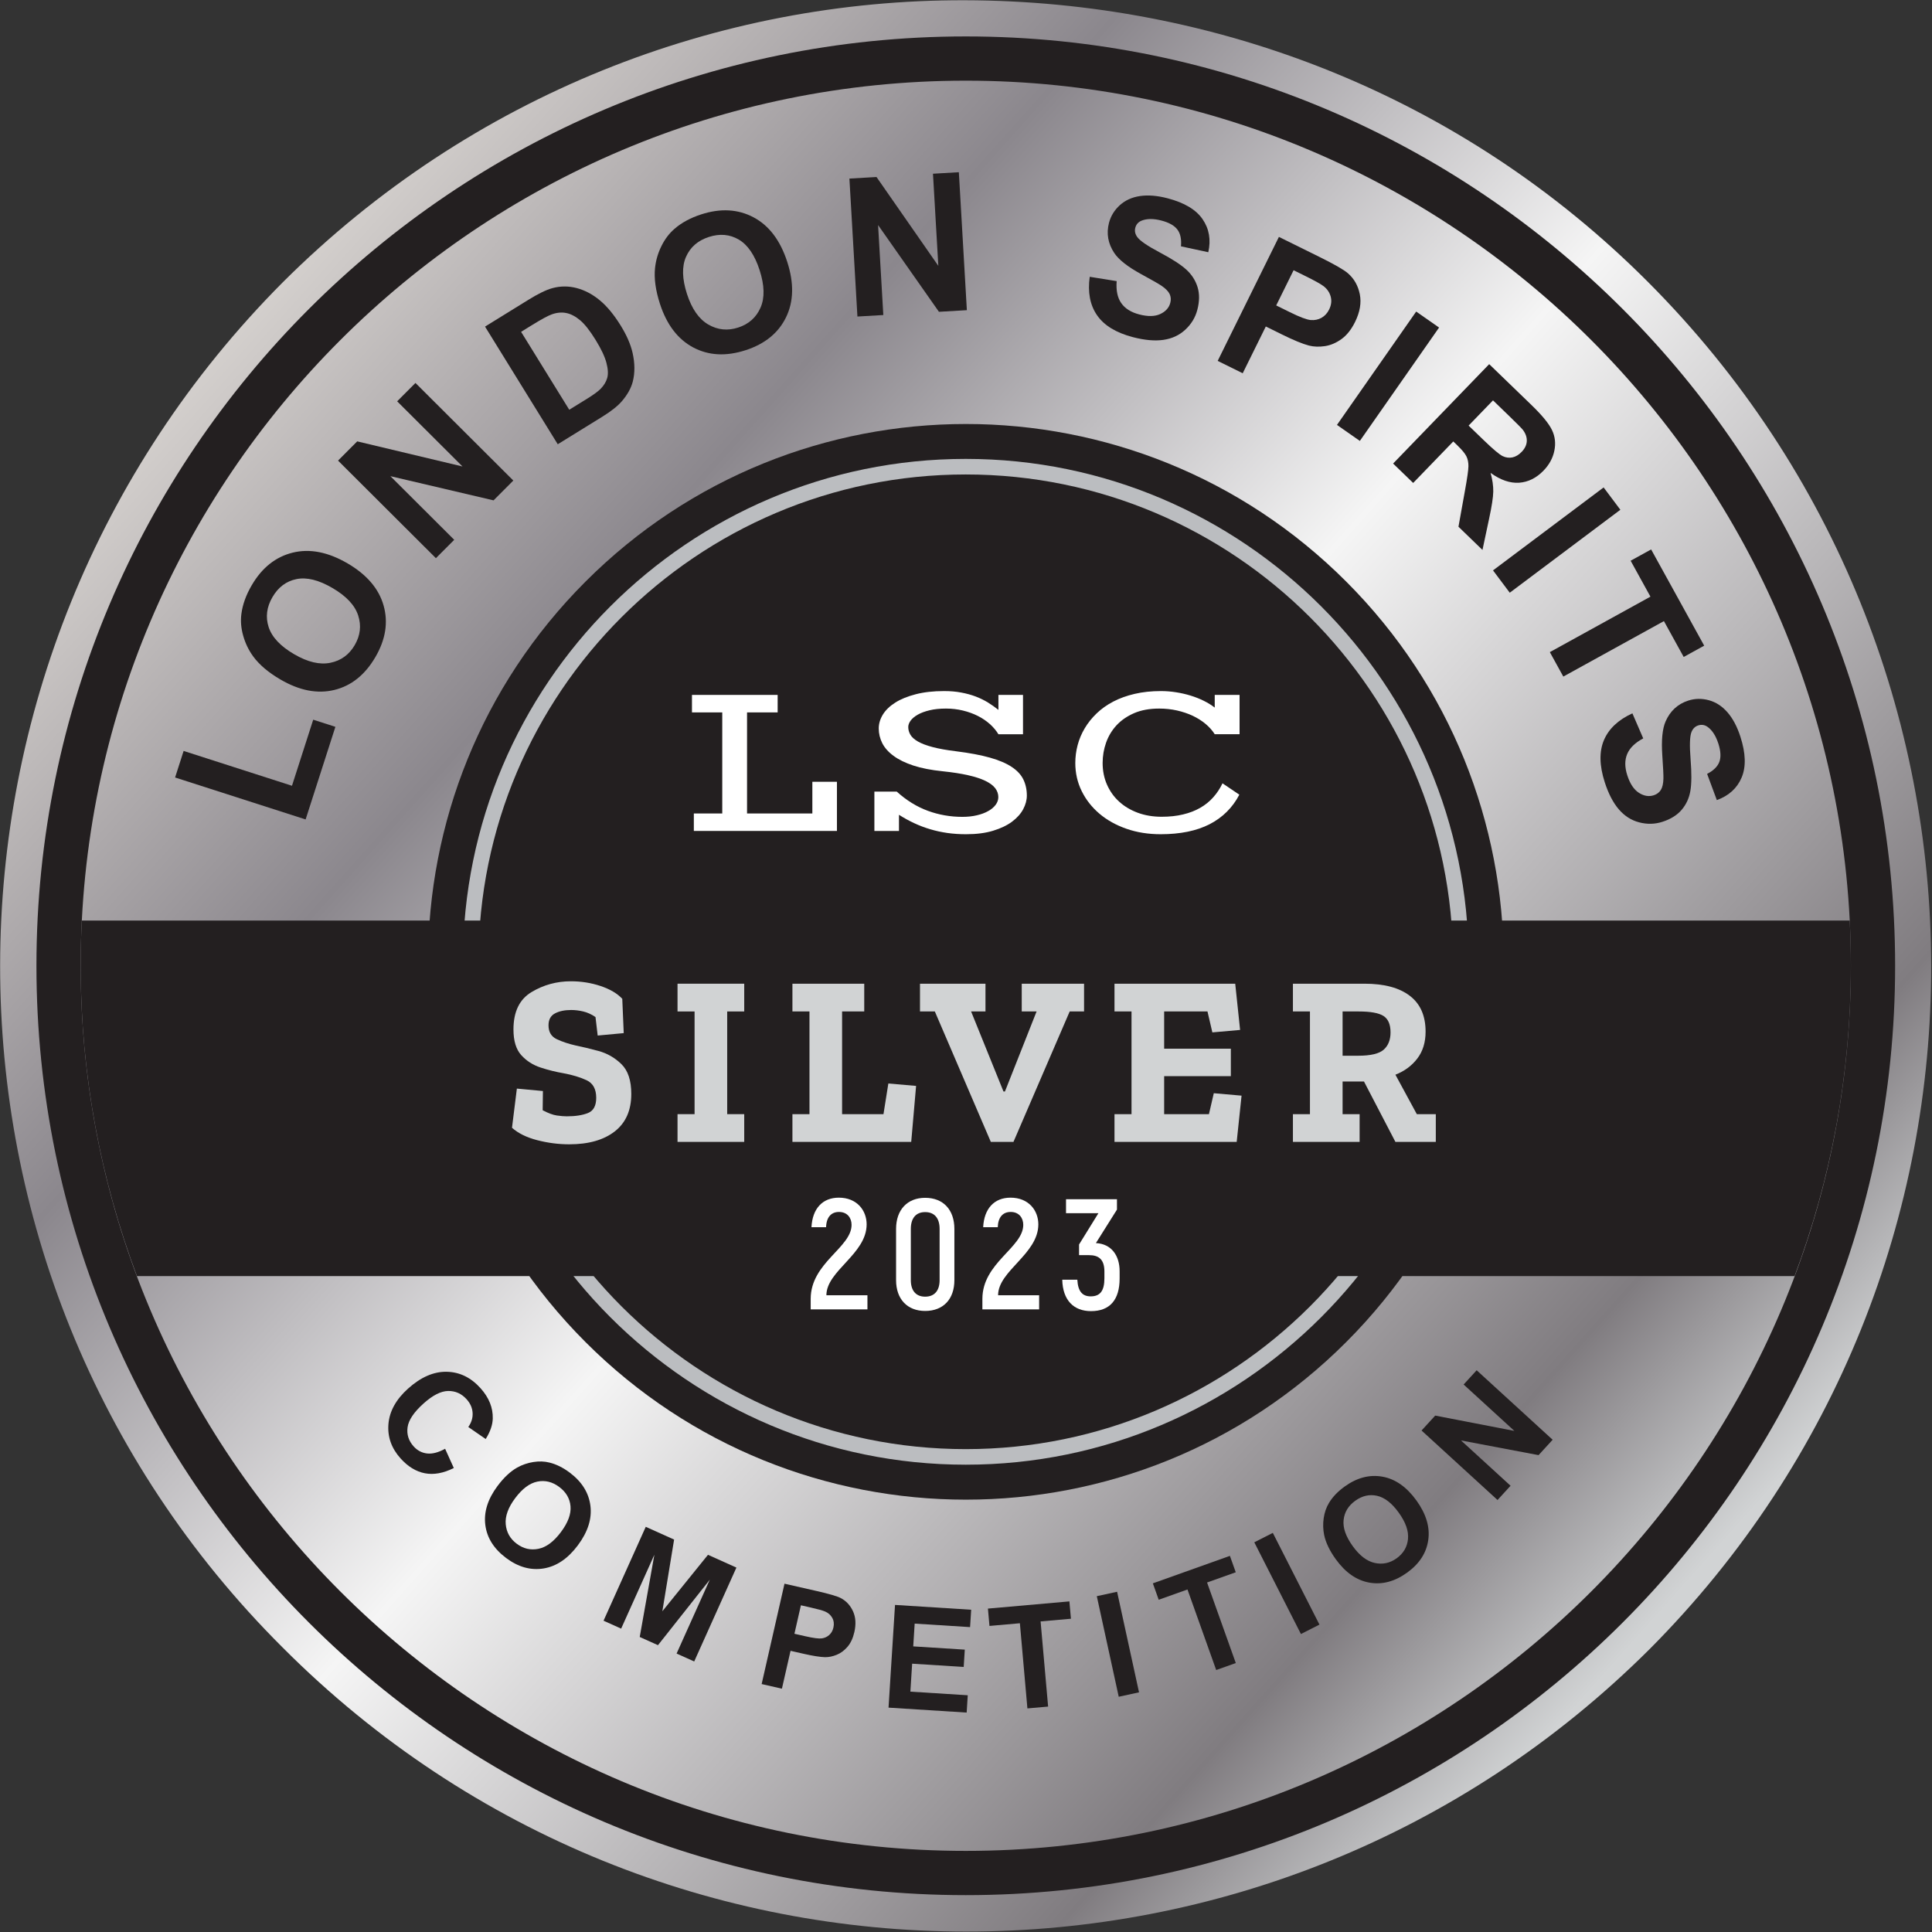
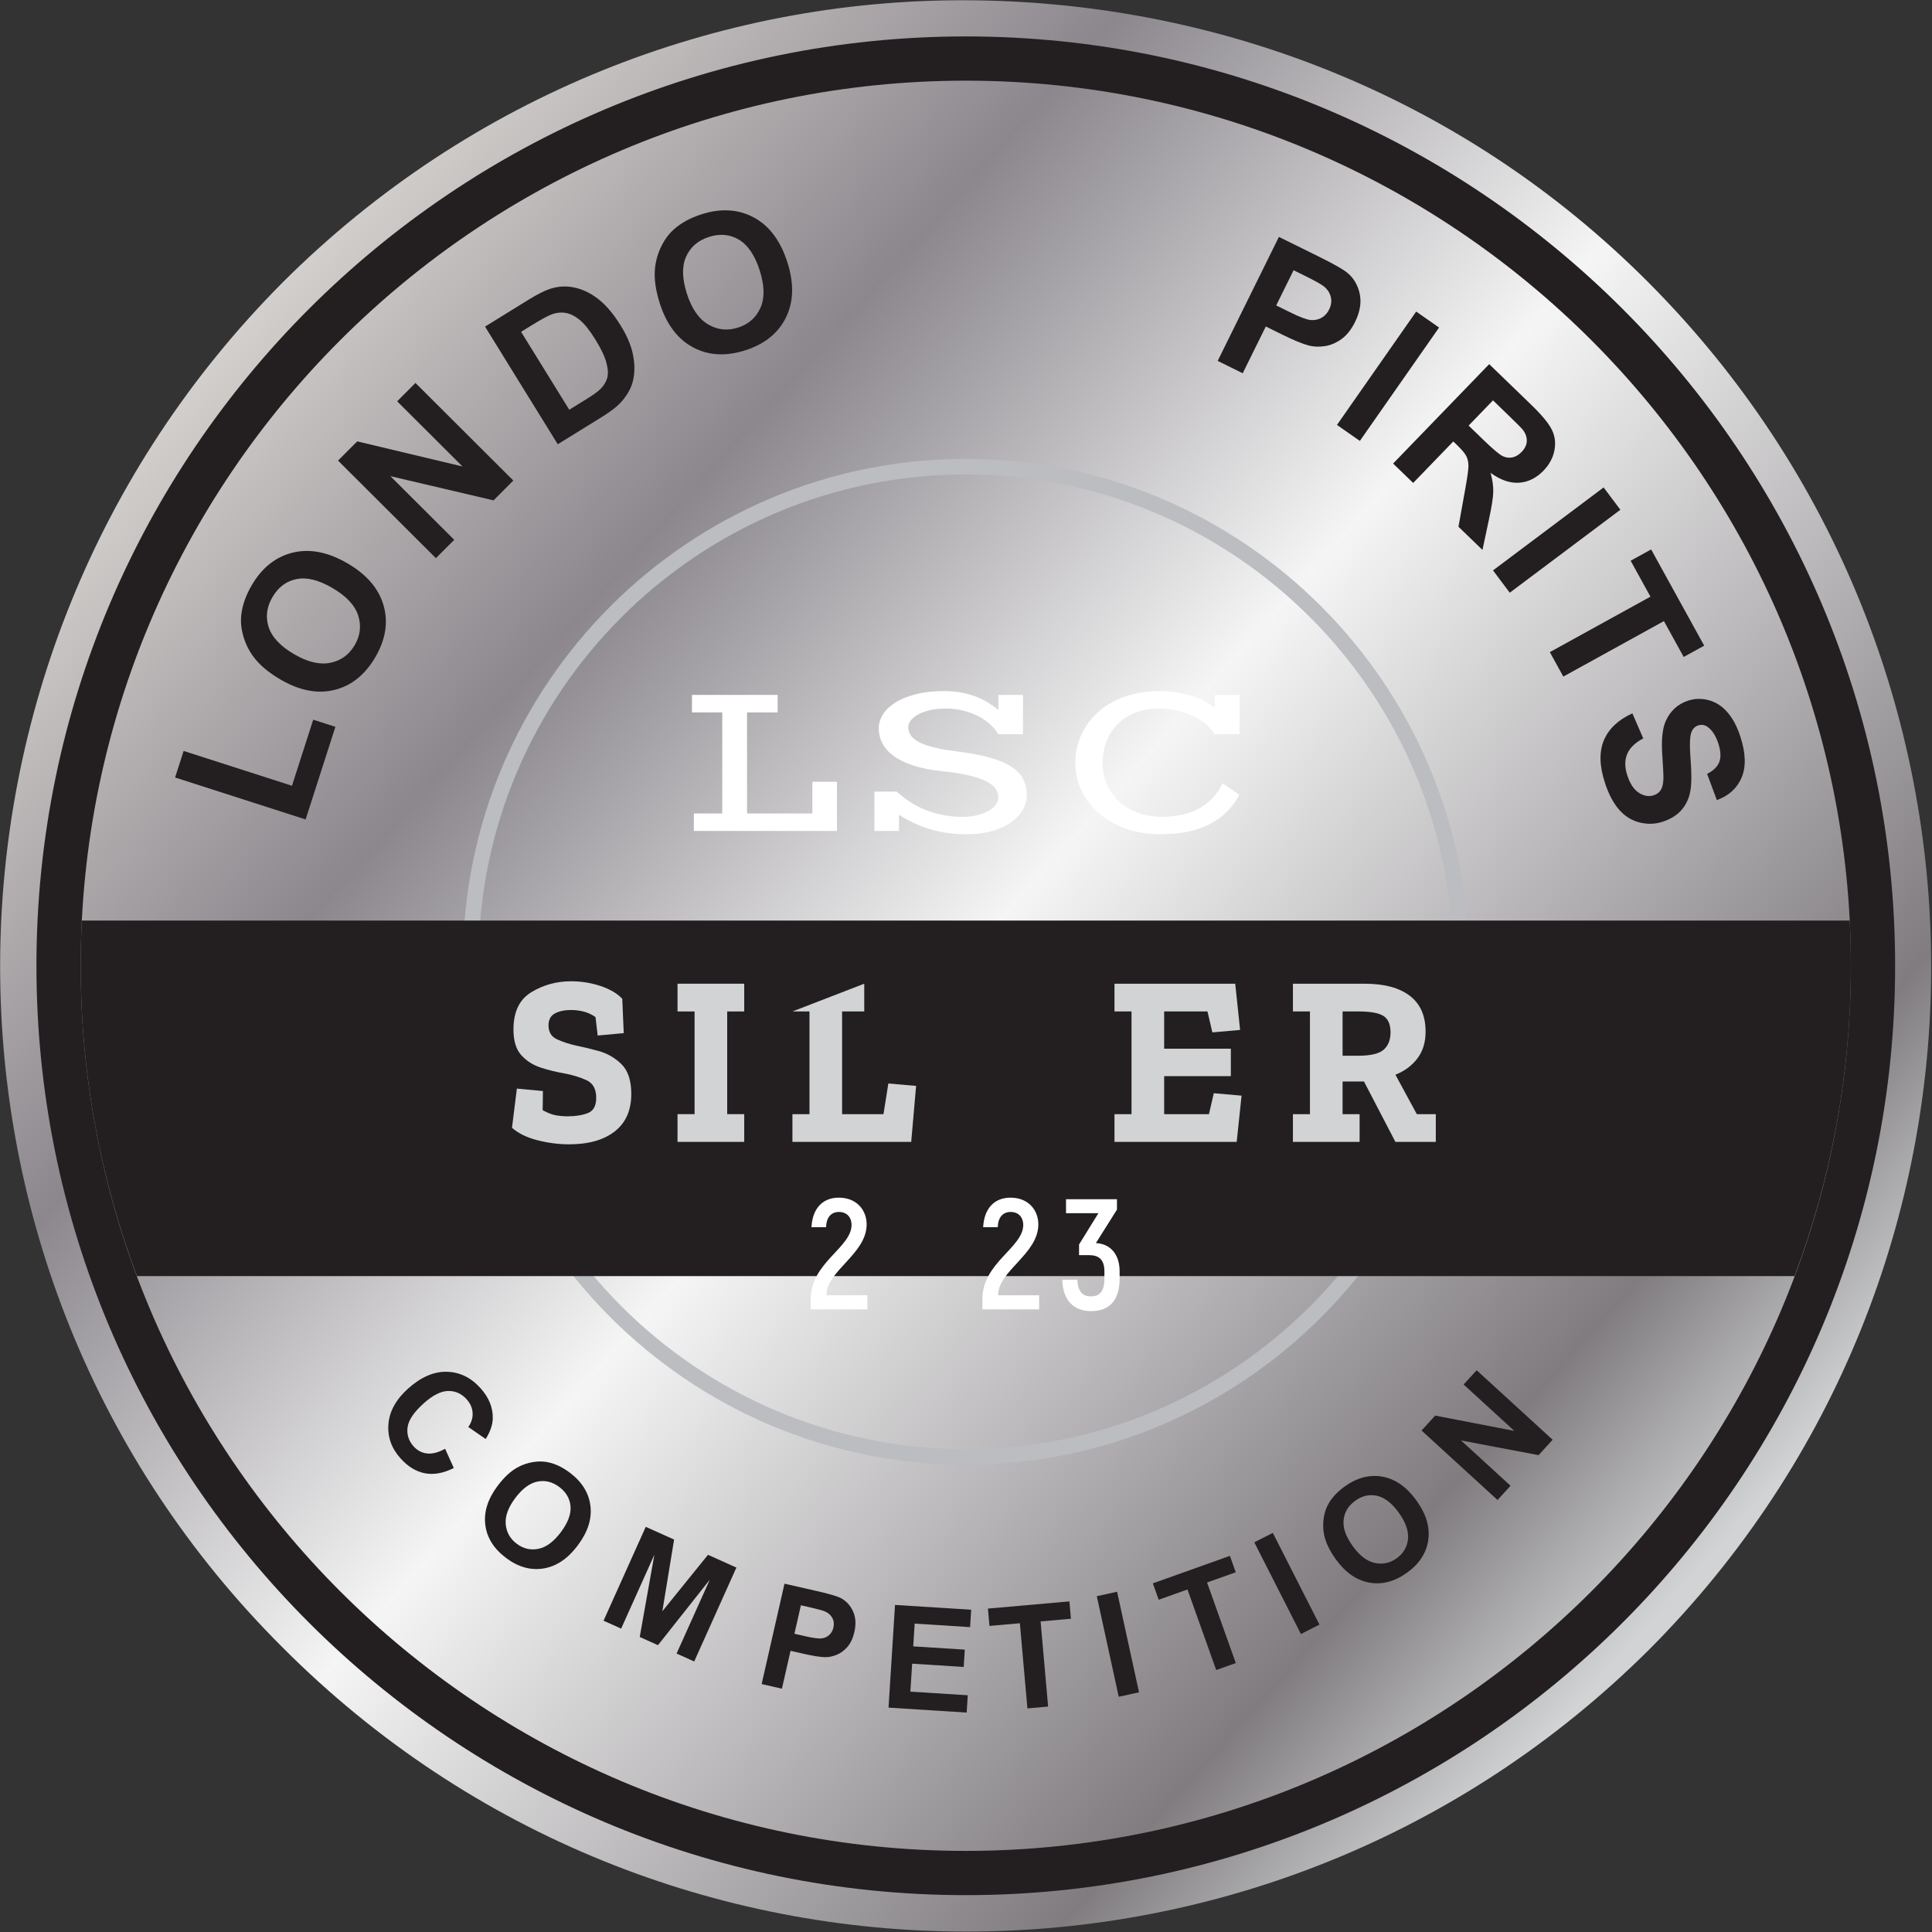
<svg xmlns="http://www.w3.org/2000/svg" width="100%" height="100%" viewBox="0 0 319 319" version="1.1" xml:space="preserve" style="fill-rule:evenodd;clip-rule:evenodd;stroke-linejoin:round;stroke-miterlimit:2;">
  <rect x="0" y="0" width="319" height="319" fill="#333333" stroke="none" />
  <g transform="matrix(1,0,0,1,-512.291,-47.244)">
    <g transform="matrix(4.167,0,0,4.167,465.049,0)">
      <g transform="matrix(57.578,52.862,52.862,-57.578,19.223,22.325)">
        <path d="M0.033,0.027C0.022,-0.243 0.231,-0.472 0.501,-0.483C0.772,-0.495 1,-0.285 1.012,-0.015C1.023,0.255 0.813,0.483 0.543,0.495C0.408,0.501 0.284,0.451 0.191,0.366C0.099,0.282 0.039,0.162 0.033,0.027Z" style="fill:url(#_Linear1);fill-rule:nonzero;" />
      </g>
    </g>
    <g transform="matrix(4.167,0,0,4.167,465.049,0)">
      <g transform="matrix(-0.707,0.707,0.707,0.707,70.918,49.45)">
-         <path d="M15.07,-36.384C3.299,-36.385 -6.244,-26.843 -6.244,-15.072C-6.244,-3.301 3.3,6.243 15.07,6.243C26.84,6.244 36.383,-3.298 36.384,-15.069C36.385,-26.84 26.841,-36.384 15.07,-36.384" style="fill:rgb(35,31,32);fill-rule:nonzero;" />
-       </g>
+         </g>
    </g>
    <g transform="matrix(4.167,0,0,4.167,465.049,0)">
      <g transform="matrix(1,0,0,1,49.604,68.758)">
        <path d="M0,-38.62C-10.646,-38.62 -19.307,-29.957 -19.307,-19.31C-19.307,-8.663 -10.646,0 0,0C10.647,0 19.309,-8.663 19.309,-19.31C19.309,-29.957 10.647,-38.62 0,-38.62M0,0.617C-10.986,0.617 -19.924,-8.322 -19.924,-19.31C-19.924,-30.299 -10.986,-39.237 0,-39.237C10.987,-39.237 19.926,-30.299 19.926,-19.31C19.926,-8.322 10.987,0.617 0,0.617" style="fill:rgb(187,189,192);fill-rule:nonzero;" />
      </g>
    </g>
    <g transform="matrix(4.167,0,0,4.167,465.049,0)">
      <g transform="matrix(1,0,0,1,49.606,84.678)">
        <path d="M0,-70.144C-19.338,-70.144 -35.072,-54.411 -35.072,-35.072C-35.072,-15.733 -19.338,0 0,0C19.338,0 35.071,-15.733 35.071,-35.072C35.071,-54.411 19.338,-70.144 0,-70.144M0,1.753C-20.306,1.753 -36.825,-14.767 -36.825,-35.072C-36.825,-55.377 -20.306,-71.897 0,-71.897C20.304,-71.897 36.824,-55.377 36.824,-35.072C36.824,-14.767 20.304,1.753 0,1.753" style="fill:rgb(35,31,32);fill-rule:nonzero;" />
      </g>
    </g>
    <g transform="matrix(4.167,0,0,4.167,465.049,0)">
      <g transform="matrix(1,0,0,1,84.631,61.901)">
        <path d="M0,-14.087L-70.052,-14.087C-70.082,-13.493 -70.097,-12.896 -70.097,-12.295C-70.097,-7.97 -69.305,-3.828 -67.867,0L-2.185,0C-0.747,-3.828 0.045,-7.97 0.045,-12.295C0.045,-12.896 0.03,-13.493 0,-14.087" style="fill:rgb(35,31,32);fill-rule:nonzero;" />
      </g>
    </g>
    <g transform="matrix(4.167,0,0,4.167,465.049,0)">
      <g transform="matrix(0.668,0.744,-0.744,0.668,0,0)">
        <path d="M70.517,24.37L71.315,24.623C71.193,25.068 70.989,25.399 70.704,25.615C70.42,25.831 70.059,25.939 69.621,25.939C69.079,25.939 68.634,25.754 68.285,25.384C67.937,25.014 67.762,24.508 67.762,23.867C67.762,23.188 67.938,22.661 68.288,22.285C68.639,21.909 69.1,21.722 69.671,21.722C70.17,21.722 70.575,21.869 70.887,22.164C71.072,22.338 71.211,22.589 71.304,22.915L70.489,23.11C70.441,22.898 70.34,22.731 70.187,22.609C70.034,22.487 69.848,22.425 69.629,22.425C69.327,22.425 69.082,22.534 68.893,22.751C68.705,22.968 68.611,23.319 68.611,23.805C68.611,24.321 68.704,24.688 68.889,24.907C69.075,25.126 69.316,25.235 69.612,25.235C69.831,25.235 70.02,25.166 70.177,25.027C70.335,24.888 70.448,24.669 70.517,24.37Z" style="fill:rgb(35,31,32);fill-rule:nonzero;" />
      </g>
    </g>
    <g transform="matrix(4.167,0,0,4.167,465.049,0)">
      <g transform="matrix(0.801,0.599,-0.599,0.801,0,0)">
        <path d="M66.906,37.627C66.906,37.212 66.968,36.863 67.092,36.581C67.185,36.373 67.312,36.187 67.472,36.022C67.633,35.857 67.808,35.734 67.999,35.655C68.253,35.547 68.546,35.493 68.878,35.493C69.479,35.493 69.96,35.68 70.321,36.052C70.682,36.425 70.862,36.944 70.862,37.608C70.862,38.266 70.683,38.781 70.325,39.153C69.967,39.525 69.489,39.711 68.89,39.711C68.283,39.711 67.801,39.526 67.443,39.156C67.085,38.786 66.906,38.276 66.906,37.627ZM67.755,37.599C67.755,38.061 67.861,38.411 68.074,38.649C68.288,38.888 68.559,39.007 68.887,39.007C69.215,39.007 69.485,38.889 69.695,38.652C69.906,38.416 70.011,38.061 70.011,37.588C70.011,37.121 69.908,36.772 69.703,36.542C69.498,36.312 69.226,36.197 68.887,36.197C68.547,36.197 68.274,36.313 68.066,36.546C67.858,36.779 67.755,37.13 67.755,37.599Z" style="fill:rgb(35,31,32);fill-rule:nonzero;" />
      </g>
    </g>
    <g transform="matrix(4.167,0,0,4.167,465.049,0)">
      <g transform="matrix(0.912,0.41,-0.41,0.912,0,0)">
        <path d="M63.138,54.463L63.138,50.384L64.37,50.384L65.11,53.166L65.842,50.384L67.077,50.384L67.077,54.463L66.312,54.463L66.312,51.252L65.503,54.463L64.71,54.463L63.903,51.252L63.903,54.463L63.138,54.463Z" style="fill:rgb(35,31,32);fill-rule:nonzero;" />
      </g>
    </g>
    <g transform="matrix(4.167,0,0,4.167,465.049,0)">
      <g transform="matrix(0.975,0.222,-0.222,0.975,0,0)">
        <path d="M57.815,66.905L57.815,62.826L59.137,62.826C59.638,62.826 59.964,62.847 60.116,62.887C60.35,62.949 60.545,63.082 60.703,63.287C60.861,63.492 60.94,63.756 60.94,64.081C60.94,64.331 60.894,64.542 60.803,64.712C60.712,64.883 60.597,65.017 60.457,65.114C60.317,65.212 60.175,65.276 60.03,65.308C59.833,65.347 59.549,65.366 59.176,65.366L58.639,65.366L58.639,66.905L57.815,66.905ZM58.639,63.516L58.639,64.673L59.09,64.673C59.414,64.673 59.631,64.652 59.741,64.61C59.85,64.567 59.936,64.5 59.998,64.409C60.06,64.318 60.091,64.213 60.091,64.092C60.091,63.944 60.047,63.821 59.96,63.725C59.873,63.628 59.763,63.568 59.629,63.544C59.531,63.525 59.333,63.516 59.037,63.516L58.639,63.516Z" style="fill:rgb(35,31,32);fill-rule:nonzero;" />
      </g>
    </g>
    <g transform="matrix(4.167,0,0,4.167,465.049,0)">
      <g transform="matrix(0.998,0.063,-0.063,0.998,0,0)">
        <path d="M51.43,75.913L51.43,71.835L54.454,71.835L54.454,72.525L52.254,72.525L52.254,73.429L54.301,73.429L54.301,74.116L52.254,74.116L52.254,75.226L54.532,75.226L54.532,75.913L51.43,75.913Z" style="fill:rgb(35,31,32);fill-rule:nonzero;" />
      </g>
    </g>
    <g transform="matrix(4.167,0,0,4.167,465.049,0)">
      <g transform="matrix(0.996,-0.088,0.088,0.996,0,0)">
        <path d="M44.895,83.316L44.895,79.928L43.685,79.928L43.685,79.238L46.926,79.238L46.926,79.928L45.719,79.928L45.719,83.316L44.895,83.316Z" style="fill:rgb(35,31,32);fill-rule:nonzero;" />
      </g>
    </g>
    <g transform="matrix(4.167,0,0,4.167,465.049,0)">
      <g transform="matrix(0.977,-0.213,0.213,0.977,0,0)">
        <rect x="37.654" y="84.55" width="0.823" height="4.079" style="fill:rgb(35,31,32);fill-rule:nonzero;" />
      </g>
    </g>
    <g transform="matrix(4.167,0,0,4.167,465.049,0)">
      <g transform="matrix(0.942,-0.336,0.336,0.942,0,0)">
        <path d="M30.024,92.993L30.024,89.605L28.814,89.605L28.814,88.915L32.055,88.915L32.055,89.605L30.848,89.605L30.848,92.993L30.024,92.993Z" style="fill:rgb(35,31,32);fill-rule:nonzero;" />
      </g>
    </g>
    <g transform="matrix(4.167,0,0,4.167,465.049,0)">
      <g transform="matrix(0.891,-0.453,0.453,0.891,0,0)">
        <rect x="21.584" y="92.287" width="0.824" height="4.079" style="fill:rgb(35,31,32);fill-rule:nonzero;" />
      </g>
    </g>
    <g transform="matrix(4.167,0,0,4.167,465.049,0)">
      <g transform="matrix(0.811,-0.584,0.584,0.811,0,0)">
        <path d="M9.429,96.951C9.429,96.536 9.491,96.187 9.615,95.905C9.708,95.698 9.835,95.511 9.995,95.346C10.156,95.181 10.331,95.059 10.522,94.979C10.776,94.871 11.069,94.818 11.401,94.818C12.002,94.818 12.483,95.004 12.844,95.377C13.205,95.75 13.385,96.268 13.385,96.932C13.385,97.59 13.206,98.106 12.848,98.477C12.49,98.849 12.012,99.035 11.413,99.035C10.806,99.035 10.324,98.85 9.966,98.48C9.608,98.11 9.429,97.601 9.429,96.951ZM10.278,96.924C10.278,97.385 10.384,97.736 10.597,97.974C10.811,98.212 11.082,98.331 11.41,98.331C11.738,98.331 12.008,98.213 12.218,97.977C12.429,97.74 12.534,97.385 12.534,96.913C12.534,96.445 12.431,96.096 12.226,95.866C12.021,95.636 11.749,95.521 11.41,95.521C11.07,95.521 10.797,95.638 10.589,95.871C10.381,96.103 10.278,96.454 10.278,96.924Z" style="fill:rgb(35,31,32);fill-rule:nonzero;" />
      </g>
    </g>
    <g transform="matrix(4.167,0,0,4.167,465.049,0)">
      <g transform="matrix(0.675,-0.738,0.738,0.675,0,0)">
        <path d="M-4.524,99.904L-4.524,95.825L-3.723,95.825L-2.054,98.549L-2.054,95.825L-1.289,95.825L-1.289,99.904L-2.115,99.904L-3.759,97.244L-3.759,99.904L-4.524,99.904Z" style="fill:rgb(35,31,32);fill-rule:nonzero;" />
      </g>
    </g>
    <g transform="matrix(4.167,0,0,4.167,465.049,0)">
      <g transform="matrix(0.306,-0.952,0.952,0.306,0,0)">
        <path d="M-34.532,35.729L-34.532,30.296L-33.427,30.296L-33.427,34.806L-30.677,34.806L-30.677,35.729L-34.532,35.729Z" style="fill:rgb(35,31,32);fill-rule:nonzero;" />
      </g>
    </g>
    <g transform="matrix(4.167,0,0,4.167,465.049,0)">
      <g transform="matrix(0.504,-0.864,0.864,0.504,0,0)">
        <path d="M-21.733,38.663C-21.733,38.105 -21.65,37.637 -21.483,37.258C-21.359,36.979 -21.189,36.729 -20.973,36.507C-20.758,36.285 -20.522,36.121 -20.265,36.014C-19.924,35.87 -19.53,35.797 -19.084,35.797C-18.277,35.797 -17.632,36.048 -17.147,36.548C-16.663,37.049 -16.42,37.745 -16.42,38.637C-16.42,39.521 -16.661,40.213 -17.141,40.712C-17.622,41.212 -18.265,41.462 -19.069,41.462C-19.884,41.462 -20.532,41.213 -21.012,40.716C-21.493,40.219 -21.733,39.535 -21.733,38.663ZM-20.594,38.626C-20.594,39.246 -20.451,39.716 -20.164,40.036C-19.878,40.356 -19.514,40.516 -19.073,40.516C-18.632,40.516 -18.27,40.357 -17.988,40.04C-17.705,39.722 -17.564,39.246 -17.564,38.611C-17.564,37.983 -17.701,37.515 -17.977,37.206C-18.252,36.897 -18.617,36.743 -19.073,36.743C-19.529,36.743 -19.896,36.899 -20.175,37.211C-20.454,37.524 -20.594,37.995 -20.594,38.626Z" style="fill:rgb(35,31,32);fill-rule:nonzero;" />
      </g>
    </g>
    <g transform="matrix(4.167,0,0,4.167,465.049,0)">
      <g transform="matrix(0.706,-0.708,0.708,0.706,0,0)">
        <path d="M-3.489,43.888L-3.489,38.411L-2.413,38.411L-0.171,42.069L-0.171,38.411L0.856,38.411L0.856,43.888L-0.253,43.888L-2.461,40.316L-2.461,43.888L-3.489,43.888Z" style="fill:rgb(35,31,32);fill-rule:nonzero;" />
      </g>
    </g>
    <g transform="matrix(4.167,0,0,4.167,465.049,0)">
      <g transform="matrix(0.851,-0.526,0.526,0.851,0,0)">
        <path d="M13.221,36.702L15.242,36.702C15.698,36.702 16.046,36.737 16.285,36.807C16.606,36.901 16.881,37.07 17.11,37.311C17.34,37.553 17.514,37.849 17.633,38.199C17.753,38.549 17.813,38.98 17.813,39.493C17.813,39.944 17.757,40.333 17.645,40.659C17.508,41.058 17.312,41.38 17.058,41.627C16.866,41.814 16.607,41.959 16.281,42.064C16.037,42.141 15.71,42.18 15.302,42.18L13.221,42.18L13.221,36.702ZM14.327,37.629L14.327,41.257L15.153,41.257C15.461,41.257 15.684,41.239 15.821,41.205C16.001,41.16 16.15,41.084 16.268,40.977C16.386,40.869 16.483,40.693 16.557,40.448C16.632,40.203 16.669,39.868 16.669,39.445C16.669,39.021 16.632,38.696 16.557,38.469C16.483,38.243 16.378,38.066 16.244,37.939C16.109,37.812 15.938,37.726 15.732,37.681C15.577,37.646 15.275,37.629 14.824,37.629L14.327,37.629Z" style="fill:rgb(35,31,32);fill-rule:nonzero;" />
      </g>
    </g>
    <g transform="matrix(4.167,0,0,4.167,465.049,0)">
      <g transform="matrix(0.951,-0.308,0.308,0.951,0,0)">
        <path d="M28.471,33.799C28.471,33.241 28.555,32.772 28.722,32.394C28.846,32.115 29.016,31.864 29.232,31.643C29.447,31.421 29.683,31.257 29.94,31.15C30.281,31.005 30.674,30.933 31.12,30.933C31.927,30.933 32.573,31.183 33.058,31.684C33.542,32.184 33.784,32.881 33.784,33.772C33.784,34.657 33.544,35.349 33.063,35.848C32.583,36.347 31.94,36.597 31.135,36.597C30.321,36.597 29.673,36.349 29.192,35.852C28.712,35.355 28.471,34.67 28.471,33.799ZM29.611,33.761C29.611,34.381 29.754,34.852 30.041,35.172C30.327,35.492 30.691,35.652 31.132,35.652C31.572,35.652 31.934,35.493 32.217,35.175C32.5,34.858 32.641,34.381 32.641,33.746C32.641,33.119 32.503,32.65 32.228,32.341C31.953,32.033 31.587,31.878 31.132,31.878C30.676,31.878 30.308,32.034 30.029,32.347C29.75,32.66 29.611,33.131 29.611,33.761Z" style="fill:rgb(35,31,32);fill-rule:nonzero;" />
      </g>
    </g>
    <g transform="matrix(4.167,0,0,4.167,465.049,0)">
      <g transform="matrix(0.998,-0.058,0.058,0.998,0,0)">
-         <path d="M43.864,26.477L43.864,21L44.94,21L47.182,24.658L47.182,21L48.209,21L48.209,26.477L47.1,26.477L44.892,22.905L44.892,26.477L43.864,26.477Z" style="fill:rgb(35,31,32);fill-rule:nonzero;" />
-       </g>
+         </g>
    </g>
    <g transform="matrix(4.167,0,0,4.167,465.049,0)">
      <g transform="matrix(0.968,0.253,-0.253,0.968,0,0)">
-         <path d="M58.355,7.791L59.431,7.687C59.496,8.048 59.627,8.313 59.825,8.482C60.023,8.652 60.29,8.737 60.627,8.737C60.983,8.737 61.251,8.661 61.432,8.51C61.612,8.36 61.703,8.184 61.703,7.982C61.703,7.852 61.665,7.742 61.589,7.651C61.513,7.56 61.38,7.481 61.191,7.414C61.061,7.369 60.766,7.289 60.305,7.175C59.713,7.028 59.297,6.847 59.057,6.633C58.721,6.332 58.553,5.964 58.553,5.531C58.553,5.252 58.632,4.991 58.79,4.748C58.948,4.505 59.176,4.32 59.474,4.193C59.772,4.066 60.131,4.003 60.552,4.003C61.239,4.003 61.757,4.153 62.104,4.455C62.452,4.756 62.634,5.158 62.652,5.662L61.546,5.71C61.498,5.429 61.397,5.226 61.241,5.103C61.086,4.98 60.852,4.918 60.541,4.918C60.219,4.918 59.968,4.984 59.786,5.116C59.669,5.201 59.61,5.314 59.61,5.456C59.61,5.586 59.665,5.696 59.775,5.789C59.914,5.906 60.253,6.028 60.791,6.155C61.329,6.282 61.727,6.413 61.985,6.549C62.243,6.685 62.444,6.87 62.59,7.106C62.736,7.341 62.809,7.632 62.809,7.978C62.809,8.292 62.722,8.586 62.547,8.86C62.373,9.134 62.126,9.337 61.807,9.471C61.489,9.604 61.091,9.671 60.615,9.671C59.923,9.671 59.391,9.511 59.02,9.19C58.649,8.87 58.427,8.404 58.355,7.791Z" style="fill:rgb(35,31,32);fill-rule:nonzero;" />
-       </g>
+         </g>
    </g>
    <g transform="matrix(4.167,0,0,4.167,465.049,0)">
      <g transform="matrix(0.897,0.443,-0.443,0.897,0,0)">
        <path d="M64.751,-3.397L64.751,-8.874L66.526,-8.874C67.199,-8.874 67.637,-8.847 67.841,-8.792C68.155,-8.71 68.418,-8.531 68.63,-8.256C68.841,-7.981 68.947,-7.625 68.947,-7.189C68.947,-6.853 68.886,-6.57 68.764,-6.341C68.642,-6.112 68.487,-5.932 68.299,-5.801C68.111,-5.671 67.92,-5.584 67.725,-5.542C67.461,-5.489 67.079,-5.463 66.578,-5.463L65.857,-5.463L65.857,-3.397L64.751,-3.397ZM65.857,-7.948L65.857,-6.393L66.463,-6.393C66.898,-6.393 67.19,-6.422 67.337,-6.479C67.484,-6.537 67.599,-6.626 67.683,-6.748C67.766,-6.871 67.808,-7.012 67.808,-7.174C67.808,-7.374 67.749,-7.538 67.632,-7.668C67.515,-7.797 67.367,-7.878 67.187,-7.91C67.055,-7.935 66.79,-7.948 66.392,-7.948L65.857,-7.948Z" style="fill:rgb(35,31,32);fill-rule:nonzero;" />
      </g>
    </g>
    <g transform="matrix(4.167,0,0,4.167,465.049,0)">
      <g transform="matrix(0.82,0.573,-0.573,0.82,0,0)">
        <rect x="68.831" y="-19.216" width="1.106" height="5.478" style="fill:rgb(35,31,32);fill-rule:nonzero;" />
      </g>
    </g>
    <g transform="matrix(4.167,0,0,4.167,465.049,0)">
      <g transform="matrix(0.719,0.695,-0.695,0.719,0,0)">
        <path d="M68.487,-24.886L68.487,-30.364L70.815,-30.364C71.401,-30.364 71.826,-30.315 72.091,-30.216C72.356,-30.118 72.569,-29.943 72.728,-29.691C72.888,-29.44 72.967,-29.152 72.967,-28.828C72.967,-28.417 72.846,-28.078 72.605,-27.81C72.363,-27.542 72.002,-27.374 71.521,-27.304C71.76,-27.164 71.958,-27.011 72.114,-26.844C72.269,-26.677 72.479,-26.381 72.743,-25.955L73.412,-24.886L72.089,-24.886L71.29,-26.078C71.006,-26.504 70.811,-26.773 70.707,-26.884C70.602,-26.994 70.491,-27.07 70.374,-27.111C70.257,-27.153 70.072,-27.173 69.818,-27.173L69.593,-27.173L69.593,-24.886L68.487,-24.886ZM69.593,-28.047L70.412,-28.047C70.942,-28.047 71.273,-28.07 71.405,-28.115C71.538,-28.16 71.641,-28.237 71.716,-28.346C71.79,-28.456 71.828,-28.593 71.828,-28.757C71.828,-28.942 71.779,-29.091 71.68,-29.204C71.582,-29.317 71.443,-29.389 71.264,-29.419C71.174,-29.431 70.905,-29.437 70.456,-29.437L69.593,-29.437L69.593,-28.047Z" style="fill:rgb(35,31,32);fill-rule:nonzero;" />
      </g>
    </g>
    <g transform="matrix(4.167,0,0,4.167,465.049,0)">
      <g transform="matrix(0.6,0.8,-0.8,0.6,0,0)">
        <rect x="69.449" y="-41.512" width="1.106" height="5.478" style="fill:rgb(35,31,32);fill-rule:nonzero;" />
      </g>
    </g>
    <g transform="matrix(4.167,0,0,4.167,465.049,0)">
      <g transform="matrix(0.483,0.876,-0.876,0.483,0,0)">
        <path d="M67.66,-45.74L67.66,-50.291L66.035,-50.291L66.035,-51.218L70.388,-51.218L70.388,-50.291L68.766,-50.291L68.766,-45.74L67.66,-45.74Z" style="fill:rgb(35,31,32);fill-rule:nonzero;" />
      </g>
    </g>
    <g transform="matrix(4.167,0,0,4.167,465.049,0)">
      <g transform="matrix(0.307,0.952,-0.952,0.307,0,0)">
        <path d="M61.007,-60.179L62.083,-60.283C62.148,-59.922 62.279,-59.657 62.477,-59.488C62.675,-59.318 62.942,-59.233 63.279,-59.233C63.635,-59.233 63.903,-59.309 64.084,-59.46C64.265,-59.61 64.355,-59.786 64.355,-59.988C64.355,-60.118 64.317,-60.228 64.241,-60.319C64.165,-60.41 64.032,-60.489 63.843,-60.556C63.713,-60.601 63.418,-60.681 62.957,-60.795C62.365,-60.942 61.949,-61.123 61.709,-61.337C61.373,-61.638 61.205,-62.006 61.205,-62.439C61.205,-62.718 61.284,-62.979 61.442,-63.222C61.601,-63.465 61.828,-63.65 62.126,-63.777C62.424,-63.904 62.783,-63.967 63.204,-63.967C63.892,-63.967 64.409,-63.817 64.757,-63.515C65.104,-63.214 65.286,-62.812 65.304,-62.308L64.198,-62.26C64.151,-62.541 64.049,-62.744 63.893,-62.867C63.738,-62.99 63.504,-63.052 63.193,-63.052C62.872,-63.052 62.62,-62.986 62.438,-62.854C62.321,-62.769 62.262,-62.656 62.262,-62.514C62.262,-62.384 62.317,-62.274 62.427,-62.181C62.566,-62.064 62.905,-61.942 63.443,-61.815C63.981,-61.688 64.379,-61.557 64.637,-61.421C64.895,-61.285 65.097,-61.1 65.242,-60.864C65.388,-60.629 65.461,-60.338 65.461,-59.992C65.461,-59.678 65.374,-59.384 65.199,-59.11C65.025,-58.836 64.778,-58.633 64.459,-58.499C64.141,-58.366 63.743,-58.299 63.268,-58.299C62.575,-58.299 62.043,-58.459 61.672,-58.779C61.301,-59.1 61.079,-59.566 61.007,-60.179Z" style="fill:rgb(35,31,32);fill-rule:nonzero;" />
      </g>
    </g>
    <g transform="matrix(4.167,0,0,4.167,465.049,0)">
      <g transform="matrix(0.754,0,0,1,7.701,0)">
        <path d="M37.998,54.684C37.998,55.333 37.708,55.828 37.128,56.169C36.548,56.51 35.75,56.68 34.735,56.68C34.173,56.68 33.612,56.625 33.053,56.516C32.495,56.407 32.053,56.243 31.729,56.024L31.985,54.472L33.354,54.569L33.341,55.33C33.631,55.446 33.878,55.515 34.083,55.538C34.288,55.56 34.462,55.571 34.607,55.571C35.059,55.571 35.43,55.528 35.72,55.441C36.01,55.354 36.155,55.153 36.155,54.838C36.155,54.491 35.985,54.258 35.644,54.139C35.303,54.021 34.902,53.929 34.441,53.865C34.04,53.813 33.637,53.738 33.232,53.638C32.827,53.538 32.488,53.374 32.215,53.146C31.942,52.918 31.806,52.579 31.806,52.129C31.806,51.428 32.121,50.935 32.753,50.649C33.384,50.363 34.074,50.22 34.825,50.22C35.371,50.22 35.891,50.283 36.386,50.408C36.88,50.533 37.26,50.702 37.524,50.914L37.601,52.274L36.232,52.37L36.117,51.637C35.904,51.528 35.688,51.454 35.471,51.416C35.254,51.377 35.042,51.358 34.838,51.358C34.497,51.358 34.213,51.403 33.987,51.493C33.761,51.583 33.648,51.74 33.648,51.965C33.648,52.229 33.793,52.412 34.083,52.515C34.373,52.618 34.706,52.701 35.081,52.765C35.422,52.817 35.821,52.889 36.277,52.982C36.733,53.076 37.134,53.249 37.479,53.503C37.825,53.757 37.998,54.151 37.998,54.684Z" style="fill:rgb(209,211,212);fill-rule:nonzero;" />
        <path d="M43.933,56.584L40.428,56.584L40.428,55.485L41.324,55.485L41.324,51.416L40.428,51.416L40.428,50.316L43.933,50.316L43.933,51.416L43.038,51.416L43.038,55.485L43.933,55.485L43.933,56.584Z" style="fill:rgb(209,211,212);fill-rule:nonzero;" />
-         <path d="M52.709,56.584L46.466,56.584L46.466,55.485L47.362,55.485L47.362,51.416L46.466,51.416L46.466,50.316L50.24,50.316L50.24,51.416L49.076,51.416L49.076,55.485L51.251,55.485L51.507,54.27L52.965,54.366L52.709,56.584Z" style="fill:rgb(209,211,212);fill-rule:nonzero;" />
-         <path d="M61.792,51.416L61.037,51.416L58.082,56.584L56.892,56.584L53.95,51.416L53.17,51.416L53.17,50.316L56.611,50.316L56.611,51.416L55.856,51.416L57.558,54.588L57.634,54.588L59.297,51.416L58.517,51.416L58.517,50.316L61.792,50.316L61.792,51.416Z" style="fill:rgb(209,211,212);fill-rule:nonzero;" />
+         <path d="M52.709,56.584L46.466,56.584L46.466,55.485L47.362,55.485L47.362,51.416L46.466,51.416L50.24,50.316L50.24,51.416L49.076,51.416L49.076,55.485L51.251,55.485L51.507,54.27L52.965,54.366L52.709,56.584Z" style="fill:rgb(209,211,212);fill-rule:nonzero;" />
        <path d="M69.813,56.584L63.391,56.584L63.391,55.485L64.286,55.485L64.286,51.416L63.391,51.416L63.391,50.316L69.736,50.316L69.992,52.148L68.534,52.245L68.278,51.416L66.001,51.416L66.001,52.891L69.506,52.891L69.506,53.98L66.001,53.98L66.001,55.485L68.355,55.485L68.61,54.655L70.069,54.752L69.813,56.584Z" style="fill:rgb(209,211,212);fill-rule:nonzero;" />
        <path d="M80.277,56.584L78.154,56.584L76.503,54.192L75.378,54.192L75.378,55.485L76.273,55.485L76.273,56.584L72.768,56.584L72.768,55.485L73.663,55.485L73.663,51.416L72.768,51.416L72.768,50.316L76.529,50.316C77.561,50.316 78.354,50.475 78.908,50.794C79.463,51.112 79.74,51.586 79.74,52.216C79.74,52.64 79.595,52.995 79.305,53.281C79.015,53.567 78.631,53.781 78.154,53.922L79.279,55.485L80.277,55.485L80.277,56.584ZM77.898,52.245C77.898,51.93 77.774,51.713 77.527,51.594C77.28,51.475 76.845,51.416 76.222,51.416L75.378,51.416L75.378,53.17L76.196,53.17C76.853,53.17 77.301,53.09 77.54,52.929C77.778,52.769 77.898,52.54 77.898,52.245Z" style="fill:rgb(209,211,212);fill-rule:nonzero;" />
        <path d="M47.426,63.221L50.408,63.221L50.408,62.661L48.251,62.661C48.251,61.69 50.366,61.029 50.366,59.852C50.366,59.304 49.863,58.794 48.904,58.794C48.053,58.794 47.517,59.223 47.467,59.964L48.235,59.964C48.251,59.565 48.508,59.36 48.913,59.36C49.351,59.36 49.574,59.597 49.574,59.871C49.574,60.774 47.426,61.372 47.426,62.804L47.426,63.221Z" style="fill:white;fill-rule:nonzero;" />
-         <path d="M53.441,63.283C54.391,63.283 54.977,62.817 54.977,62.063L54.977,60.033C54.977,59.273 54.391,58.8 53.441,58.8C52.507,58.8 51.913,59.273 51.913,60.033L51.913,62.063C51.913,62.817 52.507,63.283 53.441,63.283ZM53.441,62.717C52.961,62.717 52.688,62.481 52.688,62.063L52.688,60.033C52.688,59.603 52.961,59.366 53.441,59.366C53.928,59.366 54.201,59.603 54.201,60.033L54.201,62.063C54.201,62.481 53.928,62.717 53.441,62.717Z" style="fill:white;fill-rule:nonzero;" />
        <path d="M56.449,63.221L59.431,63.221L59.431,62.661L57.274,62.661C57.274,61.69 59.389,61.029 59.389,59.852C59.389,59.304 58.886,58.794 57.927,58.794C57.076,58.794 56.54,59.223 56.49,59.964L57.257,59.964C57.274,59.565 57.53,59.36 57.936,59.36C58.374,59.36 58.597,59.597 58.597,59.871C58.597,60.774 56.449,61.372 56.449,62.804L56.449,63.221Z" style="fill:white;fill-rule:nonzero;" />
        <path d="M62.414,60.594L63.521,59.267L63.521,58.856L60.844,58.856L60.844,59.41L62.546,59.41L61.529,60.65L61.529,61.072L62.058,61.072C62.563,61.072 62.861,61.241 62.861,61.72L62.861,61.988C62.861,62.487 62.637,62.705 62.141,62.705C61.728,62.705 61.471,62.53 61.438,62.044L60.646,62.044C60.671,62.86 61.249,63.29 62.158,63.29C63.149,63.29 63.661,62.842 63.661,61.995L63.661,61.708C63.661,61.097 63.24,60.625 62.414,60.594Z" style="fill:white;fill-rule:nonzero;" />
      </g>
    </g>
    <g transform="matrix(4.167,0,0,4.167,465.049,0)">
      <g transform="matrix(1,0,0,1,38.83,39.565)">
        <path d="M0,4.006L1.126,4.006L1.126,0.001L-0.074,0.001L-0.074,-0.692L3.321,-0.692L3.321,0.001L2.108,0.001L2.108,4.006L4.696,4.006L4.696,2.75L5.67,2.75L5.67,4.698L0,4.698L0,4.006Z" style="fill:white;fill-rule:nonzero;" />
      </g>
    </g>
    <g transform="matrix(4.167,0,0,4.167,465.049,0)">
      <g transform="matrix(1,0,0,1,45.984,40.409)">
        <path d="M0,2.296L0.887,2.296C1.271,2.643 1.681,2.896 2.117,3.056C2.553,3.216 3.01,3.296 3.485,3.296C3.693,3.296 3.884,3.276 4.057,3.235C4.23,3.195 4.38,3.14 4.507,3.068C4.635,2.998 4.733,2.915 4.805,2.819C4.875,2.725 4.911,2.622 4.911,2.513C4.911,2.386 4.87,2.269 4.789,2.161C4.708,2.055 4.579,1.958 4.401,1.871C4.224,1.785 3.996,1.71 3.717,1.647C3.439,1.583 3.103,1.531 2.71,1.49C2.254,1.444 1.866,1.368 1.545,1.263C1.226,1.158 0.963,1.03 0.76,0.879C0.556,0.73 0.408,0.563 0.313,0.378C0.22,0.193 0.173,-0.002 0.173,-0.207C0.173,-0.397 0.228,-0.581 0.337,-0.759C0.447,-0.936 0.61,-1.094 0.827,-1.231C1.043,-1.369 1.313,-1.478 1.637,-1.562C1.96,-1.646 2.335,-1.688 2.763,-1.688C3.011,-1.688 3.238,-1.669 3.445,-1.629C3.651,-1.591 3.841,-1.538 4.016,-1.472C4.191,-1.405 4.352,-1.326 4.499,-1.236C4.646,-1.144 4.785,-1.047 4.915,-0.943L4.915,-1.536L5.889,-1.536L5.889,0.023L4.915,0.023C4.828,-0.121 4.715,-0.256 4.577,-0.38C4.438,-0.504 4.279,-0.612 4.099,-0.703C3.918,-0.794 3.721,-0.865 3.507,-0.917C3.294,-0.969 3.07,-0.995 2.836,-0.995C2.591,-0.995 2.375,-0.973 2.189,-0.928C2.002,-0.883 1.847,-0.826 1.721,-0.755C1.596,-0.684 1.501,-0.605 1.437,-0.519C1.374,-0.432 1.342,-0.347 1.342,-0.264C1.342,-0.156 1.37,-0.055 1.427,0.042C1.483,0.139 1.583,0.228 1.726,0.311C1.869,0.393 2.063,0.466 2.308,0.531C2.553,0.596 2.865,0.652 3.243,0.698C3.774,0.765 4.219,0.848 4.577,0.949C4.935,1.05 5.222,1.172 5.439,1.316C5.655,1.458 5.81,1.624 5.902,1.813C5.994,2.002 6.041,2.215 6.041,2.452C6.041,2.631 5.992,2.812 5.896,2.993C5.799,3.175 5.651,3.339 5.454,3.487C5.256,3.634 5.006,3.754 4.703,3.846C4.399,3.939 4.042,3.984 3.633,3.984C3.376,3.984 3.13,3.968 2.895,3.935C2.66,3.901 2.433,3.853 2.215,3.787C1.997,3.723 1.785,3.643 1.58,3.547C1.375,3.452 1.173,3.341 0.974,3.214L0.974,3.855L0,3.855L0,2.296Z" style="fill:white;fill-rule:nonzero;" />
      </g>
    </g>
    <g transform="matrix(4.167,0,0,4.167,465.049,0)">
      <g transform="matrix(1,0,0,1,53.945,41.544)">
        <path d="M0,0.026C0,-0.213 0.031,-0.45 0.093,-0.684C0.155,-0.918 0.249,-1.14 0.375,-1.351C0.5,-1.562 0.657,-1.757 0.845,-1.938C1.032,-2.118 1.251,-2.274 1.503,-2.406C1.754,-2.537 2.038,-2.64 2.354,-2.713C2.669,-2.787 3.017,-2.823 3.395,-2.823C3.597,-2.823 3.797,-2.807 3.997,-2.775C4.196,-2.744 4.387,-2.7 4.571,-2.643C4.754,-2.587 4.927,-2.518 5.09,-2.438C5.253,-2.357 5.398,-2.267 5.525,-2.169L5.525,-2.671L6.509,-2.671L6.509,-1.113L5.525,-1.113C5.433,-1.26 5.312,-1.396 5.162,-1.522C5.012,-1.647 4.841,-1.755 4.651,-1.845C4.46,-1.934 4.252,-2.004 4.027,-2.055C3.802,-2.105 3.568,-2.13 3.326,-2.13C2.945,-2.13 2.614,-2.07 2.332,-1.949C2.051,-1.827 1.817,-1.666 1.632,-1.466C1.448,-1.265 1.31,-1.036 1.219,-0.777C1.128,-0.518 1.083,-0.251 1.083,0.026C1.083,0.338 1.141,0.625 1.256,0.885C1.372,1.147 1.532,1.372 1.739,1.559C1.945,1.747 2.191,1.893 2.477,1.999C2.763,2.104 3.078,2.157 3.421,2.157C3.733,2.157 4.016,2.127 4.27,2.065C4.524,2.005 4.75,1.918 4.95,1.803C5.148,1.69 5.321,1.55 5.467,1.385C5.613,1.221 5.735,1.037 5.833,0.832L6.5,1.282C6.231,1.796 5.839,2.185 5.324,2.451C4.809,2.716 4.161,2.849 3.382,2.849C2.891,2.849 2.439,2.777 2.027,2.633C1.614,2.489 1.257,2.29 0.957,2.036C0.657,1.781 0.422,1.483 0.253,1.139C0.084,0.796 0,0.424 0,0.026" style="fill:white;fill-rule:nonzero;" />
      </g>
    </g>
  </g>
  <defs>
    <linearGradient id="_Linear1" x1="0" y1="0" x2="1" y2="0" gradientUnits="userSpaceOnUse" gradientTransform="matrix(1,-5.55112e-17,-5.55112e-17,-1,0,0.006)">
      <stop offset="0" style="stop-color:rgb(223,219,215);stop-opacity:1" />
      <stop offset="0.26" style="stop-color:rgb(139,135,141);stop-opacity:1" />
      <stop offset="0.52" style="stop-color:rgb(245,245,245);stop-opacity:1" />
      <stop offset="0.88" style="stop-color:rgb(128,124,128);stop-opacity:1" />
      <stop offset="1" style="stop-color:rgb(209,211,212);stop-opacity:1" />
    </linearGradient>
  </defs>
</svg>